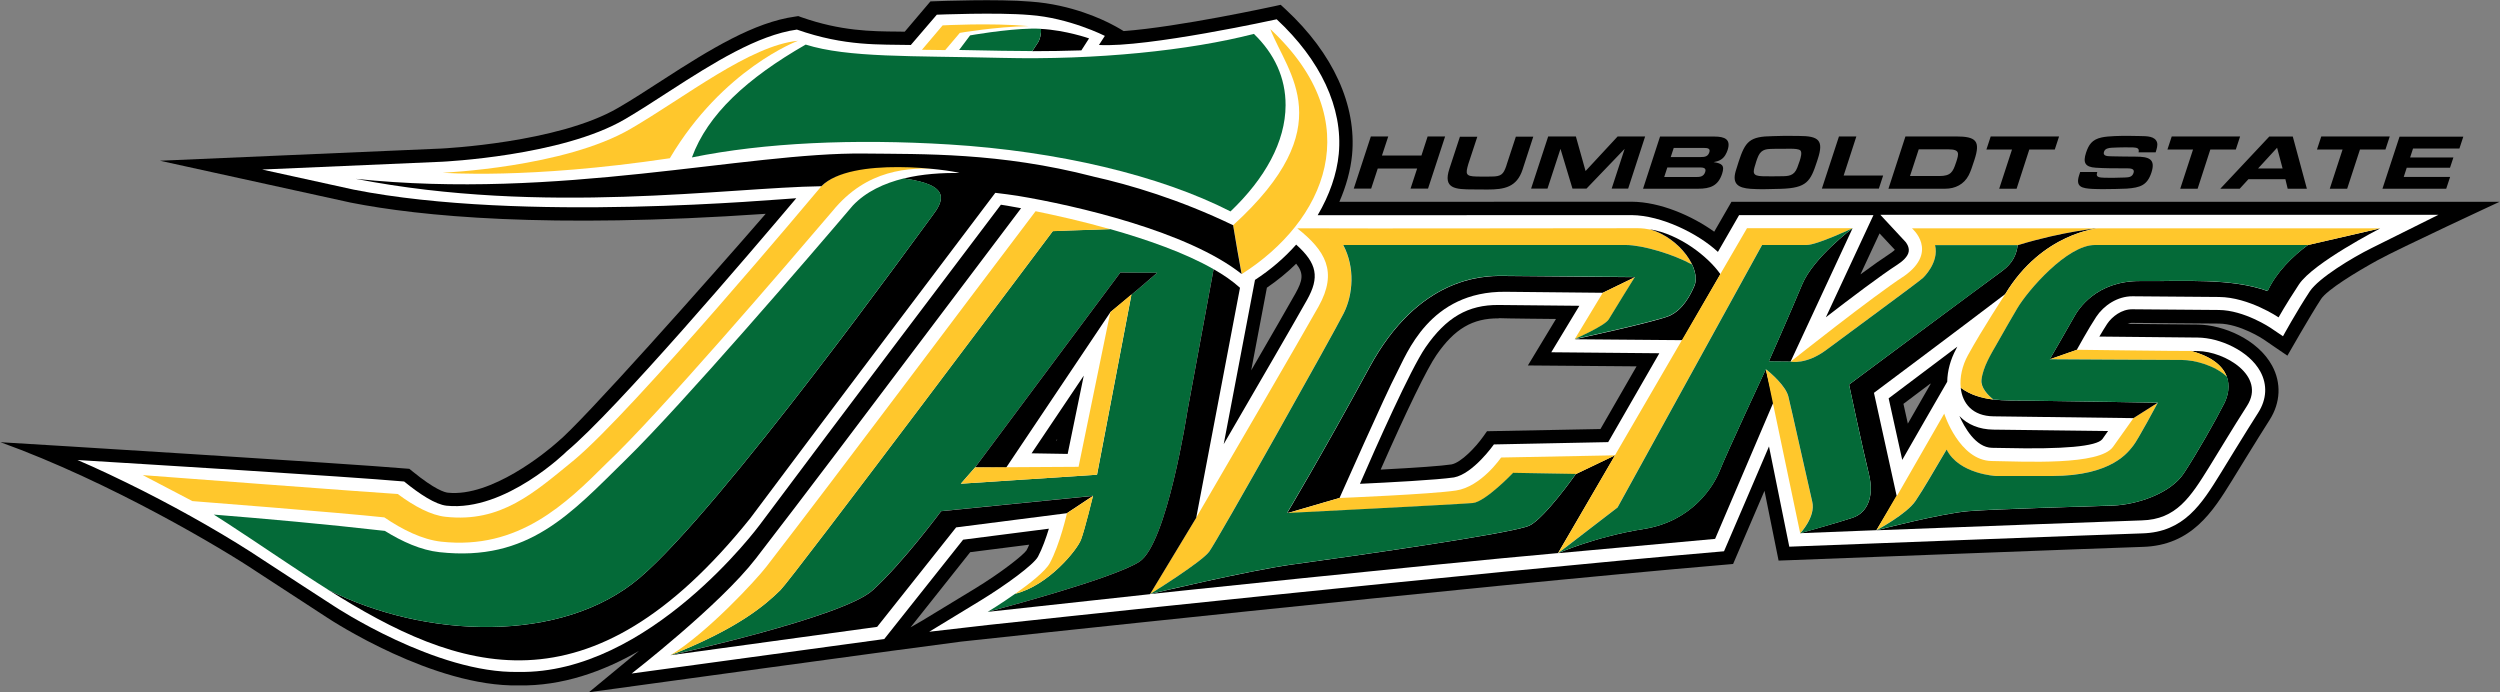
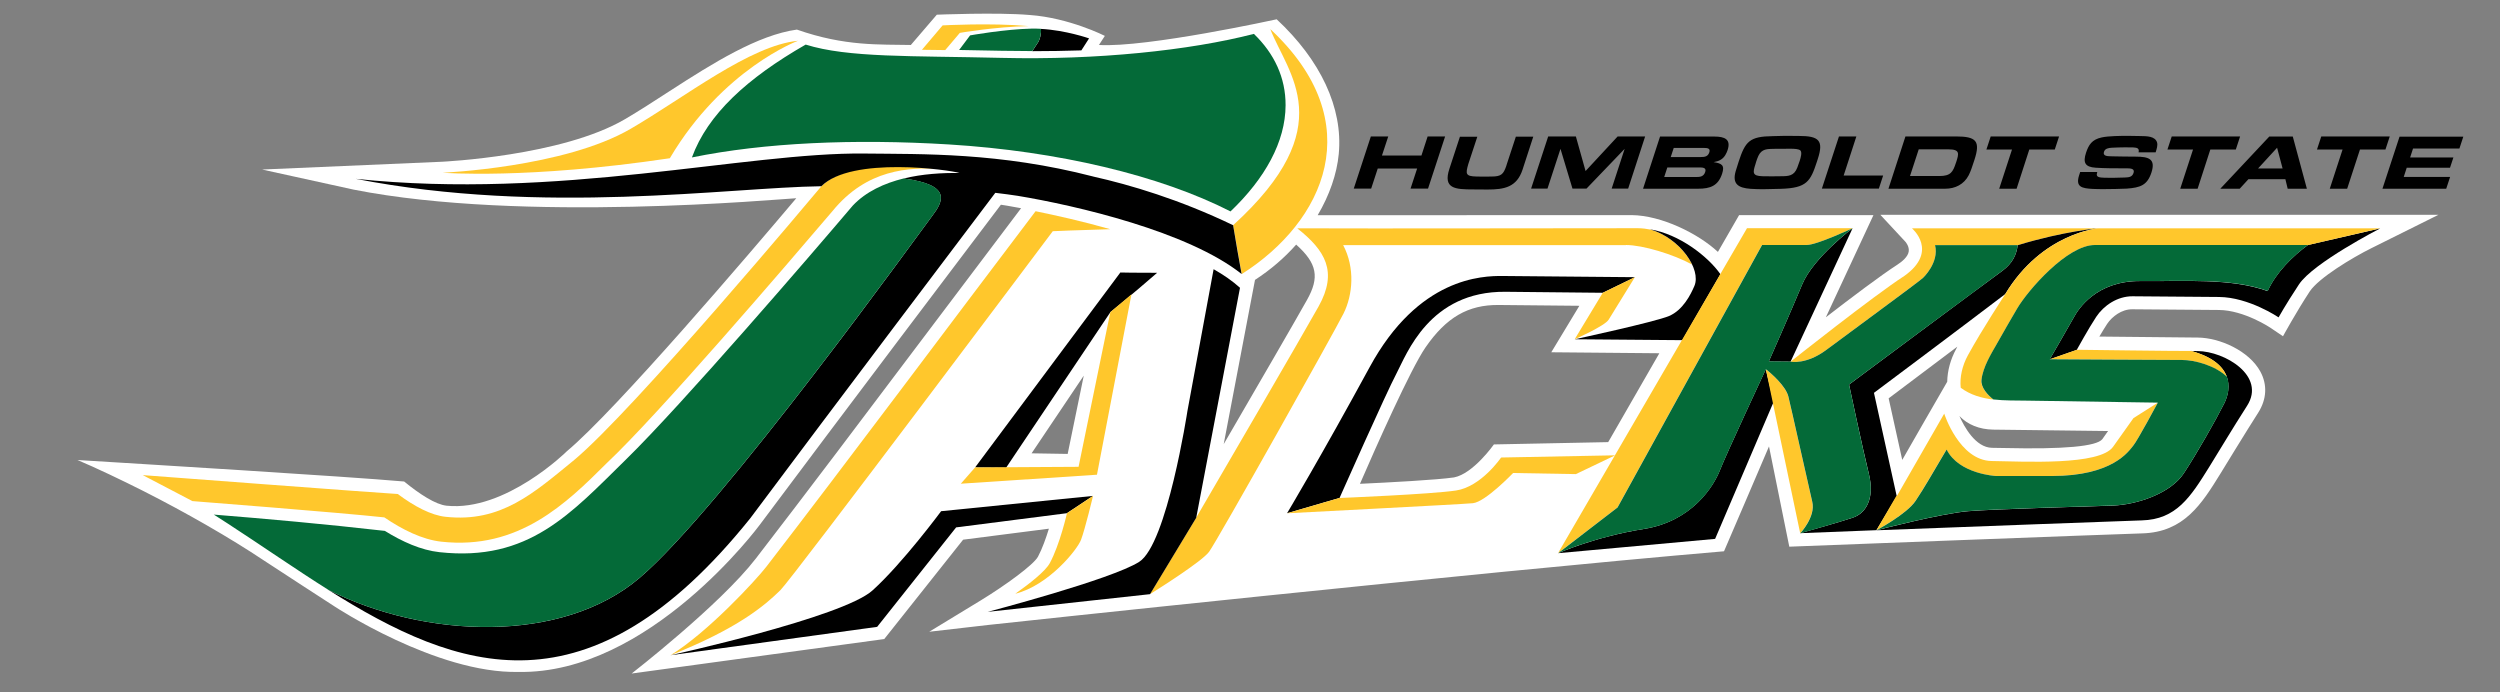
<svg xmlns="http://www.w3.org/2000/svg" version="1.1" id="Layer_1" x="0px" y="0px" width="250.1px" height="69.26px" viewBox="0 0 250.1 69.26" enable-background="new 0 0 250.1 69.26" xml:space="preserve">
  <rect x="0" y="0" width="250.1" height="69.26" fill="#808080" stroke="none" />
  <g>
    <g>
-       <path d="M192.19,40.06l-1.33,2.32l-0.44-1.98l2.7-2.03l0.02,0.04L192.19,40.06z M189.09,25.36c-0.72,0.47-1.72,1.17-2.97,2.09    l1.91-4.1l1.53,1.64C189.47,25.08,189.33,25.2,189.09,25.36 M160.11,42.92l-11.35,0.22l-0.39,0.55c-0.73,1.03-2.19,2.58-3.16,2.77    c-0.97,0.15-3.47,0.33-7.09,0.52c2.63-5.97,4.64-10.1,5.58-11.46c1.81-2.63,3.62-3.69,6.22-3.67v-0.03h0.01v0.03l0.03-0.02    c0.26,0.03,5.7,0.08,5.7,0.08l-2.81,4.65l10.87,0.09C162.55,38.68,160.81,41.71,160.11,42.92 M129.59,29.37    c-0.68,1.21-2.43,4.25-4.42,7.68l1.57-8.27c1.05-0.72,2.04-1.52,2.93-2.4C130.47,27.37,130.31,28.08,129.59,29.37 M105.73,44.07    h-0.07l0.1-0.15L105.73,44.07z M102.69,55.06c-0.32,0.47-2.51,2.22-5.25,3.88l-5.17,3.14l-1.18,0.68l5.97-7.52l5.9-0.75    C102.87,54.71,102.78,54.9,102.69,55.06 M173.22,20.18l-1.73,3c-2.23-1.6-5.41-2.98-8.24-3c-0.01,0-22.17,0.01-29.26,0.01    c0.68-1.56,1.12-3.15,1.27-4.68c0.47-4.97-1.88-10.15-6.63-14.56l-0.51-0.47l-0.68,0.15c-0.11,0.02-9.48,2.07-15.03,2.48    c0,0-0.55-0.35-1.28-0.72c-0.73-0.37-3.86-1.94-8.03-2.23c-3.27-0.28-9.18-0.05-9.44-0.04l-0.58,0.02l-2.57,3.03l-0.67-0.01    c-2.68-0.02-5.72-0.05-9.68-1.44l-0.3-0.11l-0.32,0.05c-4.09,0.57-8.43,3.22-13.28,6.36c-1.55,1-3,1.95-4.42,2.77    c-6,3.51-17.55,4.06-17.67,4.07L16,16.08l19.09,4.19c6.89,1.36,19.6,2.63,41.51,1.12c-5.78,6.67-18.38,20.86-20.84,22.84    c-1.12,1.01-6.61,5.51-10.95,5.06c-0.32-0.03-1.31-0.31-3.54-2.13l-0.32-0.26l-0.4-0.03c-5.5-0.48-37.82-2.48-40.5-2.63    C11.07,48.21,22.42,55,25.66,57.18l7.09,4.62c0.42,0.28,10.62,6.94,19.14,6.77c4.35,0.08,8.45-1.39,12.03-3.45    c-0.92,0.75-5,4.13-5,4.13s35.04-4.81,37.2-5.06c0,0,51.22-5.55,76.47-7.7l0.79-0.07l3.14-7.32l1.41,6.98l1.13-0.04    c0.33-0.01,32.73-1.26,35.28-1.33c4.91-0.13,7.04-3.56,8.92-6.59c0.03-0.05,2.67-4.36,3.79-6.11c1.1-1.72,1.19-3.7,0.25-5.43    c-1.43-2.63-4.88-4.08-7.41-4.11c0,0-4.14-0.04-7.05-0.07c0.16-0.07,0.32-0.11,0.47-0.1c0,0,8.66,0.07,8.66,0.07    c2.12,0.02,4.47,1.57,4.49,1.59c-0.01,0,2.37,1.62,2.37,1.62s2.28-4,3.37-5.67c0.62-0.93,3.46-2.67,5.66-3.88    c2.2-1.21,12.19-5.84,12.19-5.84H173.22z" />
      <path fill="#FFFFFF" d="M210.89,43.12l-0.57,0.81c-0.57,0.73-3.87,1.03-9.8,0.89l-1.24-0.02c-1.65-0.03-2.78-2.1-3.26-3.18    c0.82,0.86,1.99,1.34,3.39,1.36L210.89,43.12z M195.7,34.9c-0.58,1.06-0.88,2.2-0.9,3.29c-1.51,2.6-3,5.21-4.5,7.82l-1.36-6.16    l6.87-5.17C195.78,34.75,195.74,34.83,195.7,34.9 M160.96,44.1c-0.02,0.04-0.05,0.09-0.08,0.13l-11.43,0.23    c0,0-2.06,2.93-3.99,3.3c-1.69,0.25-6.58,0.51-9.41,0.64c1.59-3.66,5.04-11.44,6.56-13.65c2.07-3,4.26-4.27,7.32-4.24    c0,0,5.01,0.05,8.07,0.08l-2.81,4.65L166,35.34L160.96,44.1z M130.75,30.01c-1.09,1.95-4.98,8.66-8.33,14.42l3.13-16.43    c1.57-1.02,2.95-2.21,4.12-3.53C131.78,26.36,132.02,27.75,130.75,30.01 M106.81,45.41l-3.61-0.06l5.22-7.77L106.81,45.41z     M188.13,21.51l2.5,2.69c0.02,0.02,0.39,0.46,0.32,0.95c-0.07,0.53-0.66,1.02-1.14,1.33c-1.67,1.08-4.64,3.32-7.15,5.26    l4.76-10.22h-13.44l-2.12,3.68c-1.98-1.84-5.65-3.65-8.62-3.68l-31.42,0.01c1.18-2,1.92-4.12,2.11-6.13    c0.44-4.63-1.85-9.41-6.21-13.47c0,0-12.98,2.85-17.78,2.57l0.59-0.91c0,0-3.57-1.81-7.52-2.09c-3.25-0.28-9.29-0.03-9.29-0.03    L91.12,4.5c-3.06-0.07-6.57,0.16-11.4-1.54c-3.92,0.55-8.35,3.32-12.74,6.16c-1.57,1.02-3.04,1.97-4.47,2.81    c-6.3,3.69-18.16,4.24-18.28,4.25l-18.01,0.78l9.16,2.01c16.89,3.34,42.6,0.94,44.28,0.86C75,25.35,61.63,41.03,56.7,45.15    c0.01,0-6.13,6.06-12.03,5.44c-1.1-0.12-2.67-1.14-4.24-2.42c-5.91-0.52-26.69-1.78-32.68-2.15c1.83,0.77,4.45,2.02,6.57,3.09    c4.23,2.14,8.7,4.7,12.08,6.96c0.82,0.55,7.07,4.6,7.07,4.6s10.18,6.73,18.39,6.55c13.08,0.25,24.11-14.67,24.11-14.67    c8.67-11.6,20.21-26.85,24.16-32.07c0.11,0.01,0.85,0.13,2.02,0.35l-9.23,12.23c-6.11,8.11-12.43,16.5-17.31,22.82    c-3.59,4.65-12.42,11.5-12.42,11.5l25.27-3.45l7.89-9.94l8.58-1.1c-0.28,0.92-0.66,1.99-1.09,2.8c-0.44,0.82-3.31,2.9-5.72,4.37    l-5.16,3.14l6-0.69c0.4-0.05,48.47-5.22,73.51-7.36c1.15-2.69,3.1-7.19,4.5-10.49l2.03,10.03c0,0,32.71-1.26,35.29-1.33    c4.2-0.11,5.97-2.95,7.83-5.96c0,0,2.65-4.34,3.8-6.13c0.84-1.33,0.92-2.78,0.21-4.09c-1.14-2.1-4.08-3.39-6.26-3.41l-9.85-0.1    c0.27-0.46,0.55-0.92,0.78-1.27c0.49-0.73,1.45-1.47,2.51-1.46l8.66,0.07c2.54,0.02,5.19,1.79,5.21,1.81l1.21,0.82    c0,0,1.32-2.42,2.68-4.49c0.9-1.35,4.26-3.38,6.18-4.33l6.69-3.33H188.13z" />
      <g>
        <path fill="#FFC72C" d="M162.66,24.51c1.67,0,4.75,0.93,6.61,1.95c-0.67-1.4-2.18-2.87-4.08-3.48c-0.45-0.09-0.9-0.15-1.35-0.15     c-1.48-0.01-27.77,0.05-34.06,0.01c2.8,2.22,4.08,4.33,2.13,7.82c-1.65,2.95-9.82,16.98-12.25,21.14l-4.61,7.61     c0.01,0,0.03,0,0.04,0c0.45-0.28,5.1-3.19,5.86-4.2c0.8-1.07,12.53-21.99,13.46-23.85c0.93-1.87,1.16-4.57-0.04-6.84H162.66z" />
        <path d="M160.34,29.29l3.22-1.56c0,0-11.15-0.1-13.22-0.12c-2.06-0.02-8.44,0.14-13.32,9.12c-4.87,8.95-8.26,14.61-8.26,14.61     l5.25-1.53c0,0,4.67-10.52,5.69-12.44c1.02-1.92,3.28-8.25,10.9-8.18C155.17,29.24,160.34,29.29,160.34,29.29" />
        <path d="M165.07,22.94c3.03,0.9,5.14,4,4.44,5.66c-0.38,0.89-1.15,2.42-2.53,3.01c-1.38,0.59-9.44,2.33-9.44,2.33l10.76,0.09     l3.81-6.6C170.86,25.64,167.99,23.42,165.07,22.94" />
-         <path d="M161.58,45.54c0,0-4.97,8.54-5.71,9.79c-13.43,1.2-40.82,4.1-40.82,4.1s9.87-2.36,14.26-2.96     c4.68-0.64,22.17-3.11,23.72-3.9c1.55-0.79,4.62-5.15,4.62-5.15L161.58,45.54z" />
        <path fill="#FFC72C" d="M147.35,50.34c1.26-0.13,4.02-3.02,4.02-3.02l6.28,0.11l3.93-1.88l-11.41,0.22c0,0-1.98,2.92-4.51,3.3     c-2.52,0.38-11.67,0.75-11.67,0.75l-5.24,1.53C128.75,51.34,146.1,50.46,147.35,50.34" />
        <path fill="#FFC72C" d="M163.55,27.73c0,0-2.24,3.62-2.62,4.25c-0.38,0.63-3.4,1.96-3.4,1.96l2.81-4.65L163.55,27.73z" />
-         <path fill="#046A38" d="M169.27,26.46c-1.86-1.02-4.94-1.95-6.61-1.95h-28.28c1.2,2.27,0.98,4.97,0.04,6.84     c-0.93,1.87-12.66,22.79-13.46,23.85c-0.76,1.01-5.41,3.92-5.86,4.2c-0.01,0-0.02,0-0.03,0c0.05,0,0.11-0.01,0.16-0.02     c1.33-0.32,10.04-2.37,14.08-2.92c4.68-0.64,22.17-3.11,23.72-3.9c1.55-0.79,4.62-5.15,4.62-5.15l-6.28-0.11     c0,0-2.76,2.89-4.02,3.02c-1.25,0.12-18.6,1-18.6,1s3.4-5.66,8.26-14.61c4.88-8.98,11.27-9.14,13.32-9.12     c2.06,0.02,13.22,0.12,13.22,0.12s-2.25,3.62-2.62,4.25c-0.38,0.63-3.4,1.96-3.4,1.96s8.06-1.75,9.44-2.33     c1.38-0.59,2.16-2.12,2.53-3.01C169.75,28.02,169.64,27.25,169.27,26.46" />
      </g>
      <g>
-         <path fill="#046A38" d="M96.12,48.39l1.43-1.63l14.53-19.5c0,0,1.74,0.04,3.68,0.03c-0.92,0.8-1.81,1.56-2.57,2.19l-3.44,18.01     L96.12,48.39z M101.56,59.4c-1.43,1.01-2.75,1.81-2.75,1.81s12.35-3.23,15.15-5c2.8-1.77,4.83-15.09,4.83-15.09l2.62-14.19     c-2.88-1.65-6.71-2.98-10.34-4.01c-3.09,0.09-5.75,0.2-5.75,0.2s-26.05,34.73-27.24,35.9c-1.56,1.54-4.31,3.88-11.01,6.52     c0,0,17.22-3.78,20.21-6.48c2.99-2.71,6.87-7.93,6.87-7.93l15.19-1.53c0,0-0.8,3.32-1.2,4.38     C107.78,54.97,104.93,58.55,101.56,59.4" />
        <path d="M67.07,65.55c0,0,17.22-3.78,20.21-6.48c3-2.7,6.87-7.93,6.87-7.93l15.19-1.53l-2.61,1.73l-11.08,1.42l-7.9,9.95     L67.07,65.55z" />
        <path d="M100.65,46.79l-3.1-0.03l14.53-19.5c0,0,1.74,0.04,3.68,0.03c-2.43,2.12-4.67,3.93-4.67,3.93L100.65,46.79z" />
        <polygon fill="#FFC72C" points="97.55,46.76 96.12,48.39 109.74,47.49 113.19,29.45 111.08,31.22 107.9,46.7    " />
        <path fill="#FFC72C" d="M108.15,53.99c0.4-1.06,1.2-4.38,1.2-4.38l-2.61,1.73c0,0-0.7,3.11-1.72,5     c-0.45,0.82-2.01,2.04-3.45,3.06C104.93,58.55,107.79,54.97,108.15,53.99" />
        <path d="M121.41,26.93l-2.62,14.19c0,0-2.04,13.33-4.83,15.09c-2.79,1.77-15.15,5-15.15,5l16.24-1.77l4.62-7.64l4.38-23.01     C123.32,28.13,122.43,27.51,121.41,26.93" />
        <path fill="#FFC72C" d="M103.6,21.13C95.61,31.66,84.3,46.81,76.66,56.7c-1,1.3-5.91,6.62-9.59,8.85     c6.7-2.64,9.45-4.98,11.01-6.52c1.19-1.17,27.24-35.9,27.24-35.9s2.66-0.12,5.75-0.2C108.27,22.13,105.6,21.54,103.6,21.13" />
      </g>
      <g>
        <path fill="#FFC72C" d="M96.02,3.29c0,0,3.51-0.61,6.88-0.68c-3.81-0.34-8.6-0.07-8.6-0.07l-2.07,2.44l2.33,0.03L96.02,3.29z" />
        <path fill="#FFC72C" d="M127.08,2.91c1.74,4.49,7.15,9.73-3.72,19.62h0c0,0,0.85,4.88,0.86,4.89     C132.47,22.19,137.11,12.26,127.08,2.91" />
        <path fill="#046A38" d="M125.44,3.39c-6.43,1.66-15.75,2.63-25.21,2.4c-9.07-0.22-15.39,0-19.63-1.33     c-5.87,3.37-9.81,6.98-11.38,11.29c7.24-1.48,16.18-1.88,25.71-1.3c10.91,0.67,21.12,3.1,28.17,6.7     c3.45-3.29,5.5-6.97,5.51-10.62C128.62,7.77,127.48,5.36,125.44,3.39" />
        <path fill="#FFC72C" d="M79.83,4.08c0,0-7.53,2.8-12.82,11.75c-14.23,2.13-22.73,1.45-22.73,1.45s12.18-0.52,18.82-4.4     C68.55,9.71,75.04,4.54,79.83,4.08" />
        <path fill="#FFC72C" d="M82.18,18.62c-0.8,0.95-18.76,22.4-24.73,27.39c-4.03,3.29-7.31,6.3-12.88,5.69     c-1.43-0.15-3.12-1.04-4.78-2.28c-1.46-0.07-25.51-1.89-25.51-1.89l4.97,2.6c0,0,14.67,1.14,19.2,1.63     c1.79,1.22,3.79,2.22,5.7,2.43c7.74,0.85,12.49-3.81,16.57-7.88c5.03-4.72,17.92-19.74,22.56-25.19     c3.45-4.23,7.65-4.37,10.75-4.24C94.04,16.89,85.2,15.59,82.18,18.62" />
        <path d="M123.36,22.53c-5.36-2.58-10.3-4.04-14-4.87c0,0,0,0,0.01,0c-9.39-2.43-17.08-2.23-22.89-2.3     c-11.84-0.14-30.62,4.67-50.9,2.53c18.88,3.67,37.14,0.87,46.59,0.74c3.02-3.03,12.9-1.63,13.83-1.32     c-1.74-0.03-3.75,0.09-5.6,0.55c4.85,0.64,3.96,2.29,2.85,3.75C91.96,23.32,72.18,50.83,64,57.8c-7.82,6.66-21.51,6.07-31.17,1.2     c13.03,8.21,26.07,12.95,42.21-7.13c8.9-11.91,20.79-27.63,24.53-32.58c0.72,0.08,1.71,0.22,2.24,0.3     c5.85,0.97,17.05,3.57,22.4,7.82C123.92,25.89,123.67,24.34,123.36,22.53" />
        <path d="M103.27,5.12c1.65,0,3.29-0.03,4.91-0.08l0.77-1.2c0,0-2.34-0.82-4.82-0.95c0.07,0.45-0.11,1.07-0.25,1.3     C103.76,4.38,103.44,4.85,103.27,5.12" />
        <path fill="#046A38" d="M103.88,4.18c0.14-0.23,0.32-0.85,0.25-1.3c-0.34-0.01-0.63-0.03-0.88-0.02c-2.77,0.06-6.2,0.68-6.2,0.68     L95.95,5c1.46,0.02,2.65,0.05,4.25,0.08c1.02,0.02,2.05,0.03,3.07,0.03C103.45,4.85,103.76,4.38,103.88,4.18" />
        <path fill="#046A38" d="M64,57.8c8.18-6.97,27.95-34.48,29.26-36.2c1.11-1.46,1.99-3.11-2.85-3.75c-1.94,0.48-3.77,1.31-5.1,2.72     c-4.2,4.95-17.12,19.95-22.67,25.38c-5.53,5.42-9.74,10.27-18.67,9.29c-1.85-0.2-3.73-1.05-5.47-2.13     c-6.14-0.7-11.9-1.21-17.11-1.63c0.47,0.3,0.93,0.6,1.4,0.9c3.4,2.21,6.74,4.54,10.09,6.65C42.55,63.87,56.2,64.44,64,57.8" />
      </g>
      <g>
        <path d="M171.58,53.91l5.85-13.7l-0.78-3.27c0,0-3.98,8.54-4.59,10.1c-0.61,1.56-2.75,5.1-7.62,5.88     c-4.85,0.77-8.57,2.42-8.57,2.42L171.58,53.91z" />
        <path d="M179.13,36.18l-2.18-0.02c0,0,2.23-5.03,3.34-7.71c1.12-2.68,5.04-5.61,5.04-5.61L179.13,36.18z" />
        <path fill="#FFC72C" d="M155.87,55.33l5.94-4.56l14.46-26.26h4.46c1.03,0,4.6-1.68,4.6-1.68h-10.56L155.87,55.33z" />
        <path fill="#FFC72C" d="M190.53,27.59c-3.17,2.05-11.4,8.59-11.4,8.59s1.55,0.34,3.61-1.2c2.05-1.54,8.92-6.57,9.64-7.18     c0,0,1.64-1.54,1.2-3.28h8.3c4.67-1.42,8.03-1.68,8.03-1.68h-18.64C191.27,22.84,193.98,25.12,190.53,27.59" />
        <path fill="#FFC72C" d="M176.65,36.93l3.44,16.41c0,0,1.56-1.65,1.2-3.15c-0.35-1.5-2.12-9.46-2.39-10.53     C178.63,38.6,177.13,37.3,176.65,36.93" />
        <path d="M209.91,22.84c-0.01,0-3.37,0.27-8.03,1.68h-0.03c-0.11,0.9-0.47,1.8-1.57,2.6c-1.8,1.3-15.3,11.35-15.3,11.35     s1.32,6.24,1.97,8.88c0.66,2.64-0.37,4.03-1.6,4.44c-1.22,0.42-5.27,1.55-5.27,1.55l7.64-0.3l2.03-3.39l-2.28-10.35     c0,0,8.35-6.24,13.13-9.88c3.7-6.13,9.33-6.58,9.33-6.58H209.91z" />
        <path fill="#046A38" d="M185.35,51.79c1.22-0.42,2.26-1.8,1.6-4.44c-0.66-2.64-1.97-8.88-1.97-8.88s13.5-10.04,15.3-11.35     c1.1-0.8,1.46-1.7,1.57-2.6h-8.27c0.44,1.74-1.2,3.28-1.2,3.28c-0.72,0.62-7.59,5.64-9.64,7.18c-2.05,1.54-3.6,1.2-3.6,1.2     l-2.18-0.03c0,0,2.23-5.03,3.34-7.71c1.12-2.68,5.04-5.61,5.04-5.61s-3.58,1.68-4.6,1.68h-4.46l-14.46,26.26l-5.88,4.52     c0.02,0,0.04,0,0.06,0c0.62-0.27,4.07-1.68,8.45-2.37c4.87-0.77,7.01-4.31,7.62-5.88c0.61-1.57,4.59-10.1,4.59-10.1     c0.49,0.37,1.99,1.67,2.25,2.73c0.27,1.06,2.03,9.02,2.39,10.53c0.36,1.5-1.2,3.15-1.2,3.15S184.13,52.21,185.35,51.79" />
      </g>
      <g>
        <path d="M219.86,35.12c-0.19,0-0.42-0.01-0.67-0.01c4.28,1.17,4.07,3.74,3.33,5.23c-0.87,1.73-2.75,5.04-4.06,7.02     c-1.3,1.98-4.62,3.12-7.07,3.22c-2.45,0.09-11.76,0.34-14.47,0.56c-2.71,0.22-9.2,1.91-9.2,1.91l0.01,0     c9.5-0.36,24.75-0.94,26.53-0.99c3.45-0.09,4.87-2.32,6.74-5.33c1.87-3.02,1.91-3.17,3.8-6.14     C226.71,37.6,222.57,35.15,219.86,35.12" />
        <path d="M230.88,24.51c-1.51,1.11-3.15,2.7-4.03,4.61c-3.67-1.32-8.29-0.96-12.72-1c-4.42-0.04-6.23,2.82-6.66,3.62     c-0.43,0.79-2.42,4.21-2.42,4.21l2.71-0.95c0,0,1.2-2.18,1.95-3.31c0.75-1.13,2.12-2.06,3.63-2.05c1.5,0.01,5.67,0.04,8.66,0.07     c2.99,0.03,5.95,2.04,5.95,2.04s0.62-1.14,2.04-3.3c1.43-2.16,8.12-5.6,8.12-5.6S232.38,24.16,230.88,24.51" />
        <path fill="#FFC72C" d="M213.43,41.83c0,0-0.69,0.98-2.04,2.87c-1.34,1.89-8.88,1.47-12.14,1.42c-3.25-0.05-4.75-4.74-4.75-4.74     l-4.75,8.27l-0.02-0.07l-2.01,3.46c0,0,3.03-1.62,3.91-2.94c0.88-1.33,1.68-2.74,3.1-5.13c1.24,2.48,4.95,2.65,4.95,2.65h5.57     c6.1,0,7.7-2.47,8.14-3.01c0.44-0.53,2.48-4.33,2.48-4.33L213.43,41.83z" />
-         <path d="M202.77,40.08c-2.23-0.03-4.69,0.14-6.62-1.29c0.17,1.57,1.18,2.83,3.28,2.86c3.5,0.05,14,0.18,14,0.18l2.43-1.54     C215.87,40.28,205.23,40.11,202.77,40.08" />
        <path fill="#FFC72C" d="M222.78,37.71c-0.36-1.01-1.37-2-3.58-2.6c-1.05,0.02-11.43-0.12-11.43-0.12l-2.71,0.95     c0,0,11.28,0.07,13.2,0.07C219.59,36.02,221.64,36.6,222.78,37.71" />
        <path fill="#FFC72C" d="M209.94,22.84c0,0-5.63,0.45-9.33,6.58c0,0-2.31,3.51-3.74,6.12c-0.57,1.04-0.83,2.21-0.72,3.25     c0.98,0.73,2.1,1.04,3.26,1.18c-0.55-0.44-1.27-1.17-1.18-1.96c0.13-1.26,1-2.65,1.52-3.58c0.53-0.93,1.73-3.05,2.06-3.58     c1.06-1.79,4.97-6.33,7.76-6.33h21.29l7.25-1.68H209.94z" />
        <path fill="#046A38" d="M230.86,24.51h-21.29c-2.78,0-6.7,4.54-7.76,6.33c-0.33,0.53-1.53,2.65-2.06,3.58     c-0.53,0.93-1.39,2.32-1.52,3.58c-0.08,0.78,0.63,1.52,1.18,1.96c1.11,0.13,2.26,0.1,3.36,0.12c2.47,0.03,13.1,0.2,13.1,0.2     s-2.03,3.8-2.48,4.33c-0.44,0.53-2.03,3.01-8.13,3.01h-5.57c0,0-3.72-0.18-4.95-2.65c-1.42,2.39-2.21,3.8-3.1,5.13     c-0.88,1.33-3.91,2.94-3.91,2.94s6.49-1.69,9.2-1.91c2.71-0.22,12.03-0.47,14.47-0.56c2.45-0.09,5.77-1.24,7.07-3.22     c1.3-1.98,3.19-5.29,4.06-7.02c0.36-0.72,0.59-1.68,0.26-2.63c-1.14-1.11-3.19-1.69-4.53-1.69c-1.92,0-13.2-0.07-13.2-0.07     s1.98-3.42,2.42-4.21c0.43-0.8,2.25-3.66,6.67-3.62c4.43,0.04,9.05-0.32,12.72,1c0.87-1.91,2.52-3.5,4.03-4.61     c1.5-0.35,7.22-1.68,7.22-1.68L230.86,24.51z" />
      </g>
    </g>
    <path d="M142.82,13.65h1.75l-1.71,5.22h-1.75l0.66-2.01h-3.94l-0.66,2.01h-1.74l1.71-5.22h1.74l-0.63,1.91h3.95L142.82,13.65z    M151.65,13.66l-0.91,2.77l-0.06,0.2c-0.28,0.78-0.48,1.03-1.45,1.03l-0.72,0.01l-0.78-0.01c-1.14-0.02-1.12-0.27-0.84-1.25   l0.9-2.73h-1.74l-1.05,3.2c-0.66,2,0.57,2.07,2.39,2.07c0.47,0,0.95,0.01,1.42,0.01c1.69,0,2.93-0.23,3.51-2l0.1-0.31l0.97-2.98   H151.65z M164.58,13.65h-2.75l-3.21,3.46l-0.97-3.46h-2.77l-1.71,5.22h1.64l1.3-3.98l1.2,3.98h1.4l3.82-3.98l-1.3,3.98h1.65   L164.58,13.65z M166.49,17.7l0.31-0.95H170c0.36,0,0.73,0.03,0.59,0.45c-0.15,0.47-0.51,0.51-0.93,0.51H166.49z M167.14,15.71   l0.3-0.91h3.04c0.35,0,0.65,0.05,0.52,0.44c-0.14,0.43-0.47,0.47-0.85,0.47H167.14z M164.37,18.88h5.51c1.22,0,2-0.29,2.4-1.5   c0.28-0.86-0.03-1.03-0.85-1.16c0.25-0.05,0.52-0.11,0.74-0.26c0.37-0.23,0.55-0.63,0.66-0.95c0.35-1.07-0.28-1.35-1.33-1.35h-5.43   L164.37,18.88z M175.68,16.2c0.07-0.2,0.13-0.41,0.23-0.61c0.34-0.72,0.92-0.68,1.5-0.7c0.58-0.01,1.16-0.01,1.74-0.01   c0.34,0,0.82,0.02,0.97,0.18c0.17,0.2,0.03,0.69-0.07,1.01c-0.08,0.23-0.16,0.47-0.25,0.7c-0.32,0.83-0.86,0.86-1.66,0.86   c-0.3,0-0.59,0.01-0.89,0.01c-0.31,0-0.63,0-0.93-0.01c-1.03-0.03-0.98-0.36-0.7-1.22L175.68,16.2z M177.33,13.62   c-2.31,0.03-2.73,0.52-3.4,2.57c-0.11,0.32-0.21,0.64-0.3,0.96c-0.35,1.26,0.27,1.65,1.5,1.74c0.39,0.02,0.78,0.04,1.17,0.04   c0.18,0,0.37,0,0.55-0.01l1.32-0.03c2.6-0.08,2.95-0.75,3.6-2.73l0.08-0.25c0.62-1.88,0.1-2.31-1.9-2.31l-1.39-0.01L177.33,13.62    M185.71,13.65h-1.74l-1.71,5.22h5.7l0.43-1.31h-3.95L185.71,13.65z M191.08,17.6l0.87-2.66h2.96c1.18,0,1.07,0.41,0.78,1.3   l-0.02,0.05c-0.3,0.91-0.51,1.32-1.66,1.32H191.08z M188.92,18.88h5.68c1,0,1.88-0.44,2.35-1.35c0.2-0.4,0.34-0.82,0.47-1.23   l0.1-0.3c0.62-1.89,0.19-2.35-1.85-2.35h-5.05L188.92,18.88z M203.01,14.96h2.55l0.43-1.31h-6.84l-0.43,1.31h2.56l-1.28,3.92h1.74   L203.01,14.96z M208.1,17.21l-0.1,0.31c-0.39,1.19,0.27,1.32,1.35,1.38c0.38,0.02,0.77,0.02,1.16,0.02c0.75,0,1.49-0.02,2.25-0.05   c1.35-0.1,2.05-0.33,2.47-1.61c0.44-1.36-0.26-1.59-1.59-1.59c-0.38,0-0.76-0.01-1.15-0.01l-1.16-0.02   c-0.39-0.02-1.01,0.04-0.84-0.47c0.1-0.31,0.45-0.37,0.76-0.39c0.45-0.02,0.9-0.04,1.34-0.04c0.27,0,0.56,0,0.84,0.01   c0.38,0.02,0.61,0.1,0.51,0.49h1.71c0.1-0.33,0.23-0.69,0.14-1c-0.21-0.62-1-0.62-1.7-0.63l-1.22-0.02c-0.66,0-1.96,0.01-2.62,0.16   c-0.98,0.21-1.3,0.75-1.56,1.52c-0.32,0.98-0.13,1.44,0.97,1.51c0.93,0.06,1.9,0.06,2.85,0.06h0.28c0.38,0,0.79,0.04,0.65,0.46   c-0.15,0.45-0.53,0.44-0.92,0.46c-0.4,0.02-0.79,0.03-1.18,0.03c-0.28,0-0.55-0.01-0.82-0.01c-0.39-0.02-0.89-0.01-0.73-0.48   c0.01-0.03,0.02-0.05,0.02-0.09H208.1z M221.12,14.96h2.55l0.43-1.31h-6.84l-0.43,1.31h2.56l-1.28,3.92h1.74L221.12,14.96z    M228.35,16.85h-2.45l1.9-2.07L228.35,16.85z M228.63,17.93l0.23,0.95h1.92l-1.41-5.22h-2.35l-4.9,5.22h1.94l0.87-0.95H228.63z    M236.09,14.96h2.55l0.43-1.31h-6.85l-0.43,1.31h2.56l-1.28,3.92h1.74L236.09,14.96z M238.34,18.88h6.38l0.39-1.18h-4.64l0.3-0.92   h4.33l0.34-1.03h-4.33l0.29-0.89h4.64l0.39-1.19h-6.38L238.34,18.88z" />
  </g>
  <script />
</svg>